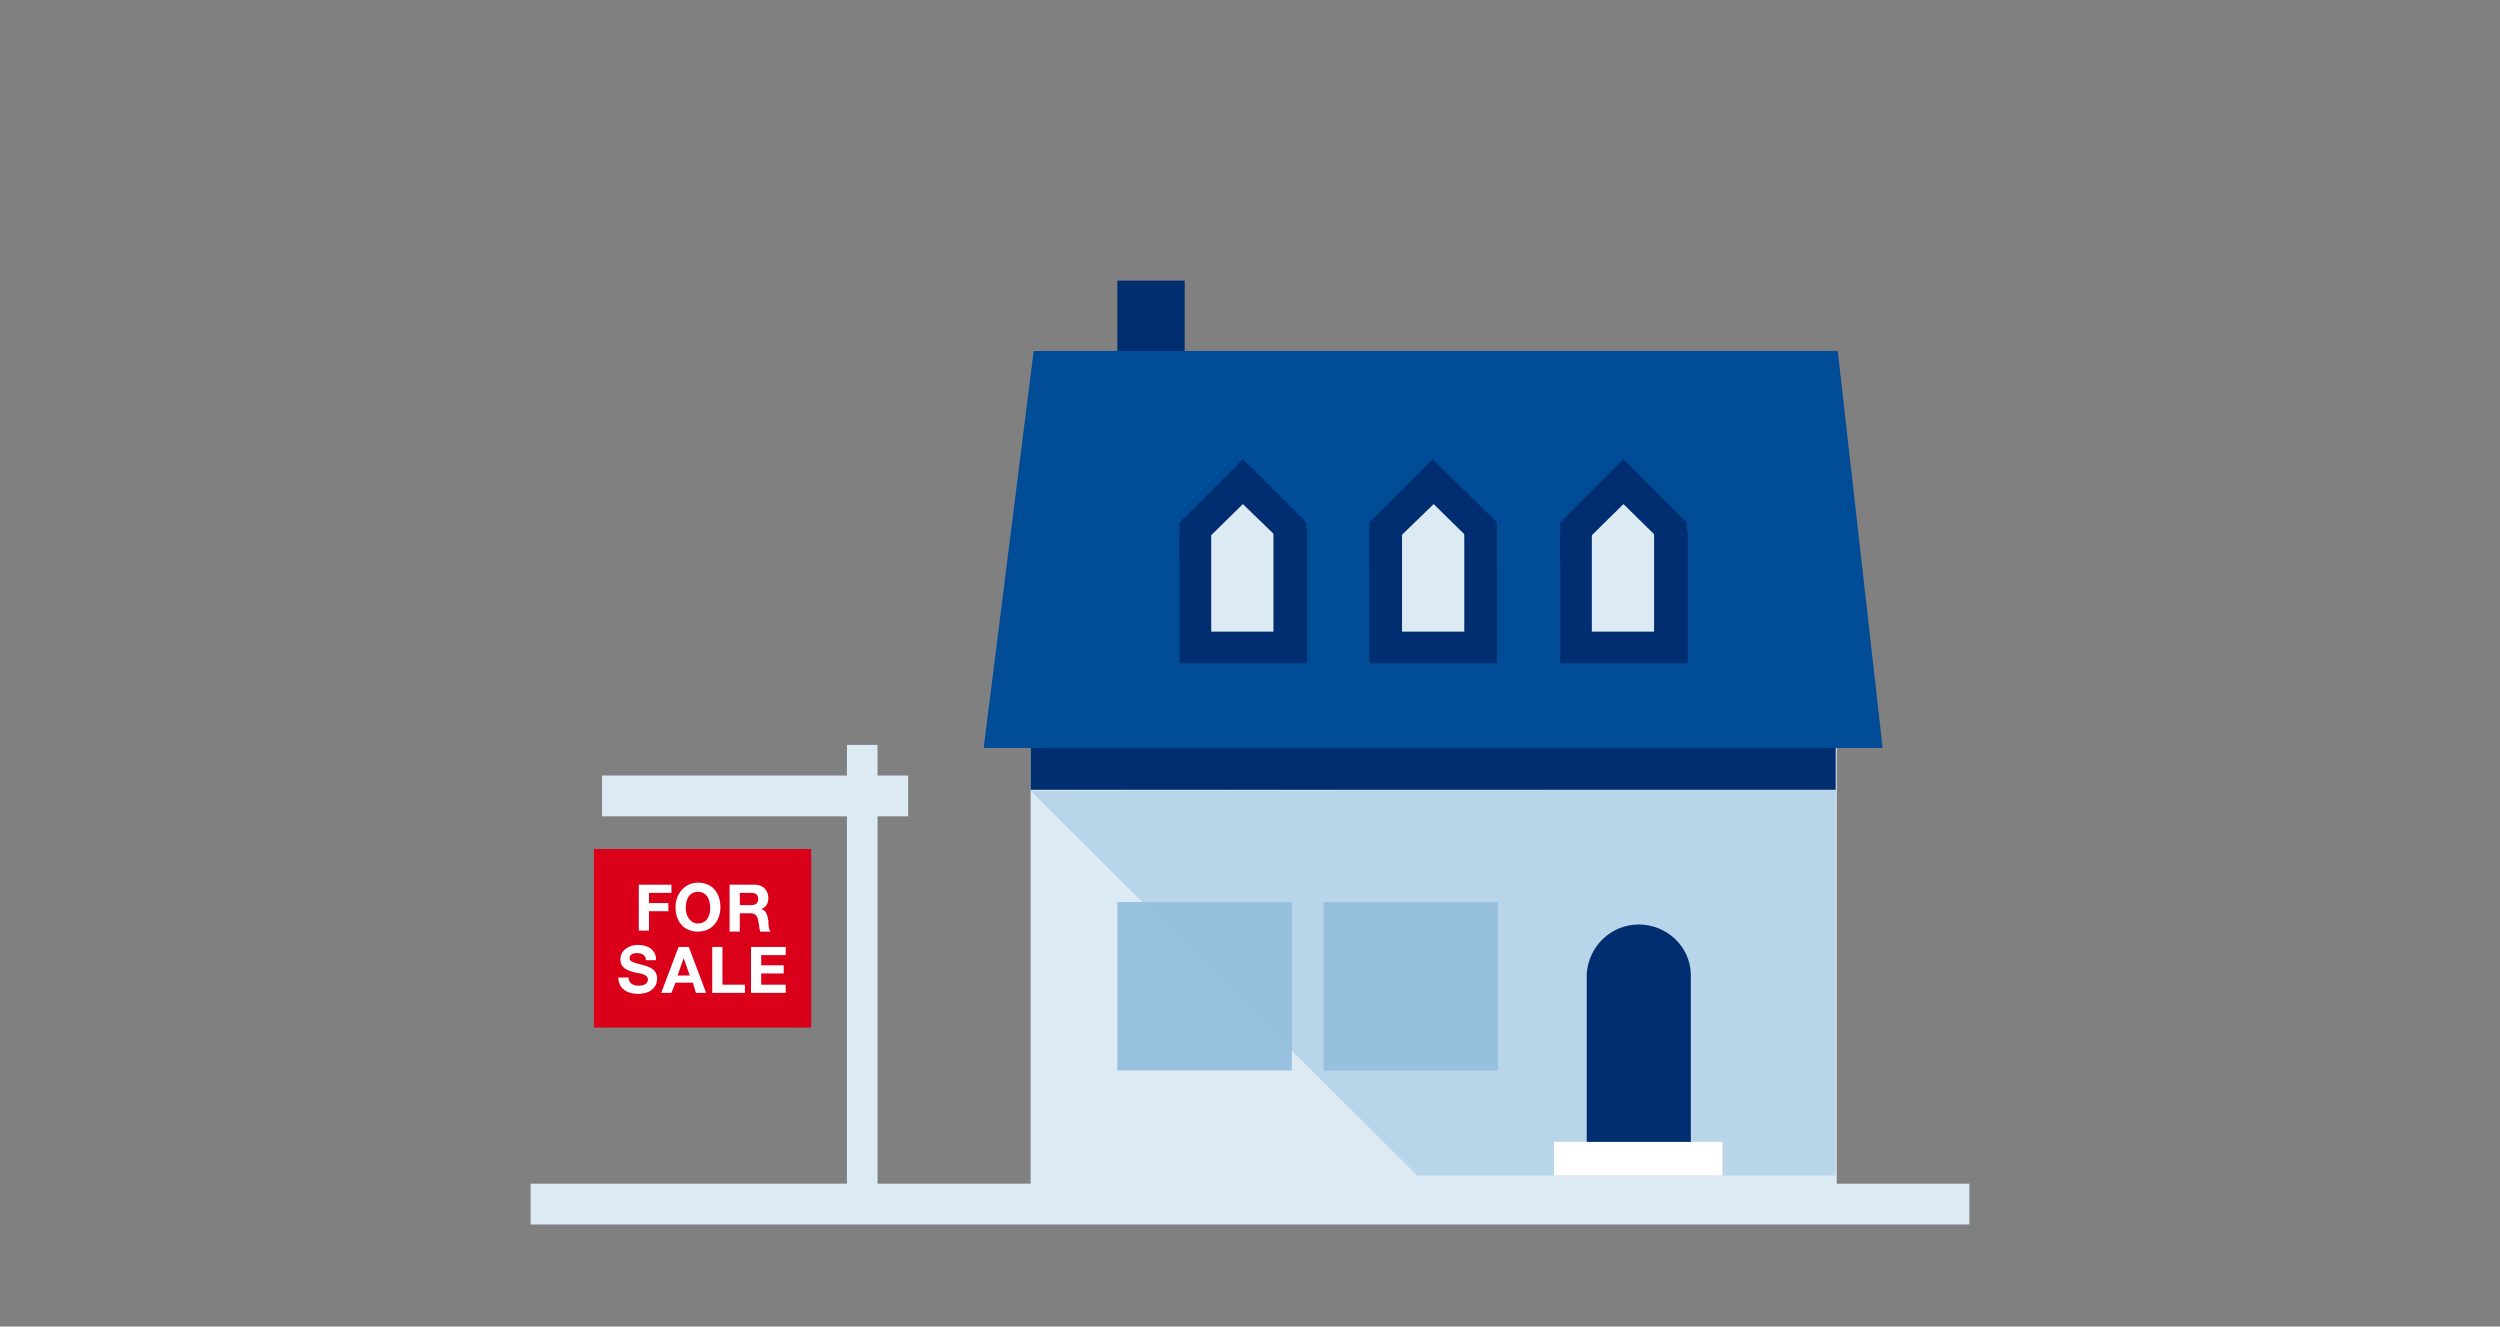
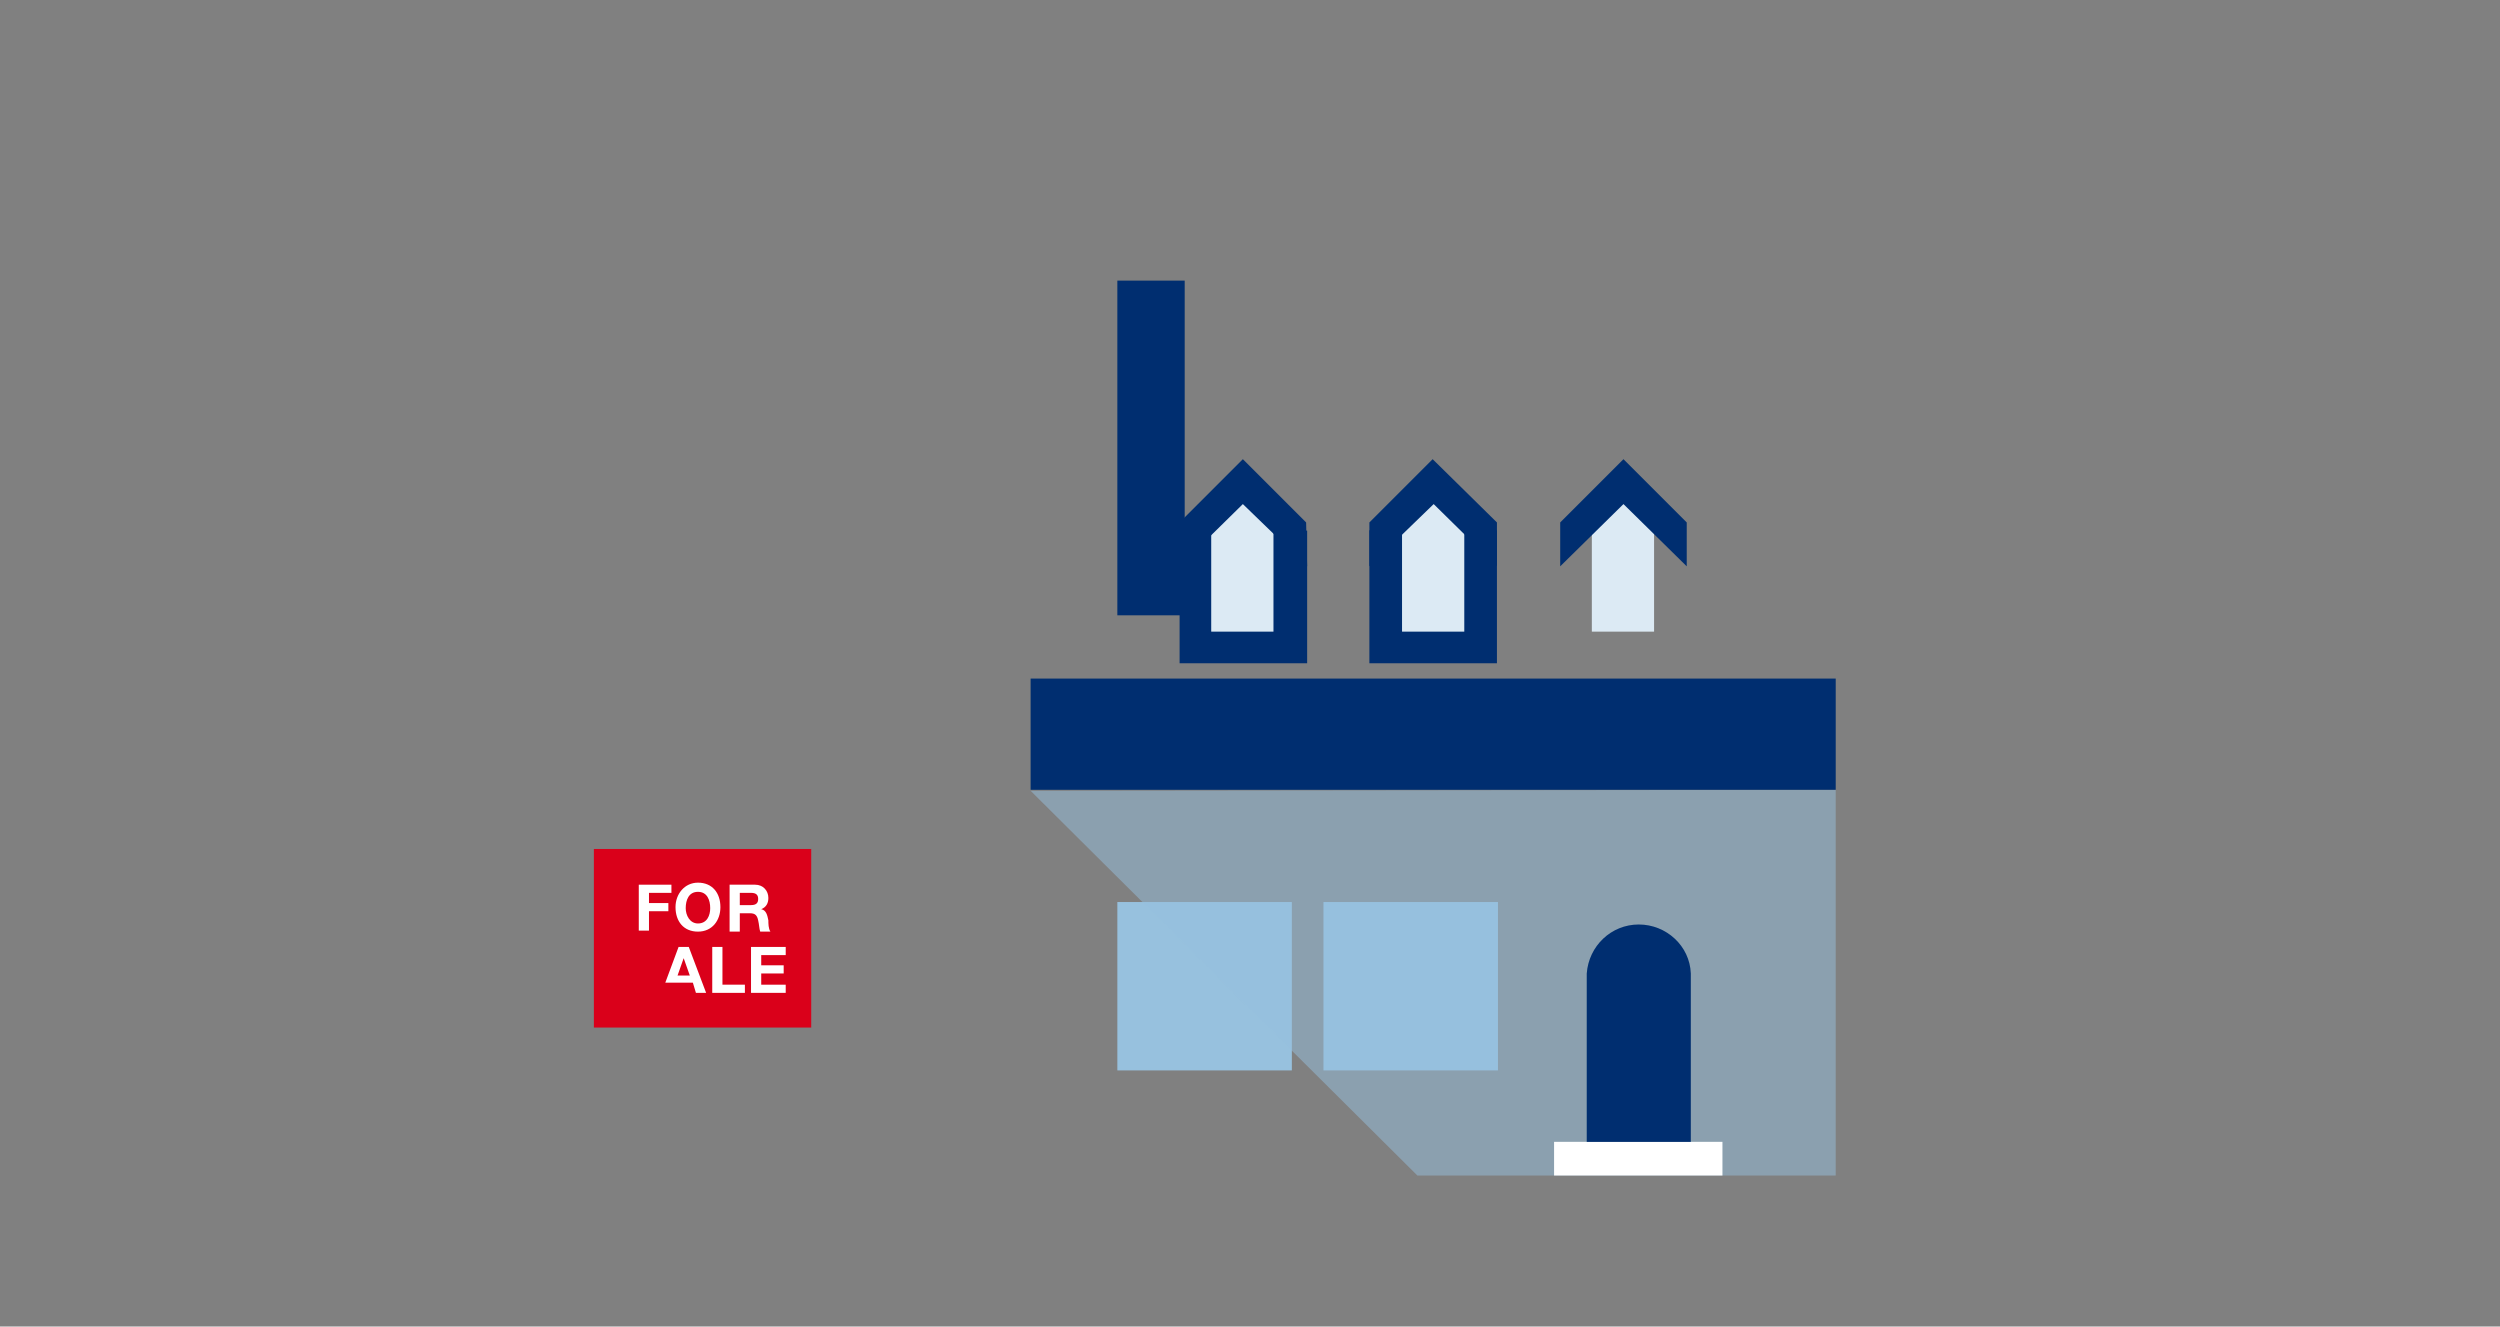
<svg xmlns="http://www.w3.org/2000/svg" version="1.1" id="Ebene_1" x="0px" y="0px" viewBox="0 0 245 130" style="enable-background:new 0 0 245 130;" xml:space="preserve">
  <rect x="0" y="0" width="245" height="130" fill="#808080" stroke="none" />
  <style type="text/css"> .st0{fill:#DCEAF4;} .st1{fill:#97C1DE;} .st2{opacity:0.5;fill:#97C1DE;} .st3{fill:#002E70;} .st4{fill:#004C97;} .st5{fill:#DA001A;} .st6{fill:#FFFFFF;} </style>
  <title>4</title>
  <g>
-     <polygon class="st0" points="182.4,116 180,116 180,73 101,73 101,116 86,116 86,80 89,80 89,76 86,76 86,73 83,73 83,76 59,76 59,80 83,80 83,116 75.1,116 52,116 52,120 75.1,120 182.4,120 193,120 193,116 " />
    <rect x="129.7" y="88.4" class="st1" width="17.1" height="16.5" />
    <rect x="109.5" y="88.4" class="st1" width="17.1" height="16.5" />
    <polygon class="st2" points="101,77.5 138.9,115.2 179.9,115.2 179.9,77.4 " />
    <rect x="109.5" y="27.5" class="st3" width="6.6" height="32.8" />
    <rect x="101" y="66.5" class="st3" width="78.9" height="10.9" />
-     <polygon class="st4" points="180.1,34.4 101.3,34.4 96.4,73.3 184.5,73.3 " />
    <path class="st3" d="M176.1,92.3" />
    <polygon class="st3" points="134.2,52 140.5,45.7 146.7,52 140.5,53.8 " />
    <rect x="134.2" y="52" class="st3" width="12.5" height="13" />
    <rect x="137.4" y="48.6" class="st0" width="6.1" height="13.3" />
    <polygon class="st3" points="146.7,51.2 140.4,45 134.2,51.2 134.2,55.5 140.5,49.4 146.7,55.5 " />
    <rect x="115.6" y="52" class="st3" width="12.5" height="13" />
    <rect x="118.7" y="48.6" class="st0" width="6.1" height="13.3" />
    <polygon class="st3" points="128,51.2 121.8,45 115.6,51.2 115.6,55.5 121.8,49.4 128.1,55.5 " />
-     <rect x="152.9" y="52" class="st3" width="12.5" height="13" />
    <rect x="156" y="48.6" class="st0" width="6.1" height="13.3" />
    <polygon class="st3" points="165.3,51.2 159.1,45 152.9,51.2 152.9,55.5 159.1,49.4 165.3,55.5 " />
    <rect x="58.2" y="83.2" class="st5" width="21.3" height="17.5" />
    <path class="st6" d="M62.6,86.7h3.2v0.8h-2.2v1h1.9v0.8h-1.9v1.9h-1V86.7z" />
    <path class="st6" d="M68.4,86.5c1.4,0,2.2,1,2.2,2.4c0,1.3-0.8,2.4-2.2,2.4c-1.4,0-2.2-1-2.2-2.4C66.2,87.6,67.1,86.5,68.4,86.5z M68.4,90.5c0.9,0,1.2-0.8,1.2-1.5c0-0.8-0.3-1.6-1.2-1.6c-0.9,0-1.2,0.8-1.2,1.6C67.2,89.7,67.6,90.5,68.4,90.5z" />
    <path class="st6" d="M71.5,86.7H74c0.8,0,1.3,0.6,1.3,1.3c0,0.5-0.2,0.9-0.7,1.1v0c0.5,0.1,0.6,0.6,0.7,1.1c0,0.3,0,0.8,0.2,1.1h-1 c-0.1-0.3-0.1-0.7-0.2-1.1c-0.1-0.5-0.3-0.7-0.8-0.7h-1v1.8h-1V86.7z M72.5,88.7h1.1c0.5,0,0.7-0.2,0.7-0.6c0-0.4-0.2-0.6-0.7-0.6 h-1.1V88.7z" />
-     <path class="st6" d="M61.6,95.8c0,0.6,0.5,0.8,1,0.8c0.3,0,0.9-0.1,0.9-0.6c0-0.5-0.7-0.6-1.3-0.7c-0.7-0.2-1.4-0.4-1.4-1.3 c0-0.9,0.9-1.4,1.7-1.4c0.9,0,1.8,0.4,1.8,1.5h-1c0-0.5-0.4-0.7-0.9-0.7c-0.3,0-0.7,0.1-0.7,0.5c0,0.3,0.2,0.4,1.4,0.7 c0.3,0.1,1.3,0.3,1.3,1.3c0,0.8-0.6,1.5-1.9,1.5c-1,0-1.9-0.5-1.9-1.6H61.6z" />
-     <path class="st6" d="M66.5,92.8h1l1.7,4.5h-1l-0.3-1h-1.7l-0.4,1h-1L66.5,92.8z M66.4,95.6h1.2L67,93.9h0L66.4,95.6z" />
+     <path class="st6" d="M66.5,92.8h1l1.7,4.5h-1l-0.3-1h-1.7h-1L66.5,92.8z M66.4,95.6h1.2L67,93.9h0L66.4,95.6z" />
    <path class="st6" d="M69.8,92.8h1v3.7H73v0.8h-3.2V92.8z" />
    <path class="st6" d="M73.6,92.8H77v0.8h-2.4v1h2.2v0.8h-2.2v1.1h2.4v0.8h-3.4V92.8z" />
    <g>
      <rect x="152.3" y="111.9" class="st6" width="16.5" height="3.3" />
    </g>
  </g>
  <path class="st3" d="M165.7,95.7C165.7,95.7,165.7,95.6,165.7,95.7l0-0.3h0c-0.1-2.7-2.4-4.8-5.1-4.8c-2.7,0-4.9,2.1-5.1,4.8h0v16.5 h10.2L165.7,95.7C165.7,95.8,165.7,95.7,165.7,95.7z" />
</svg>